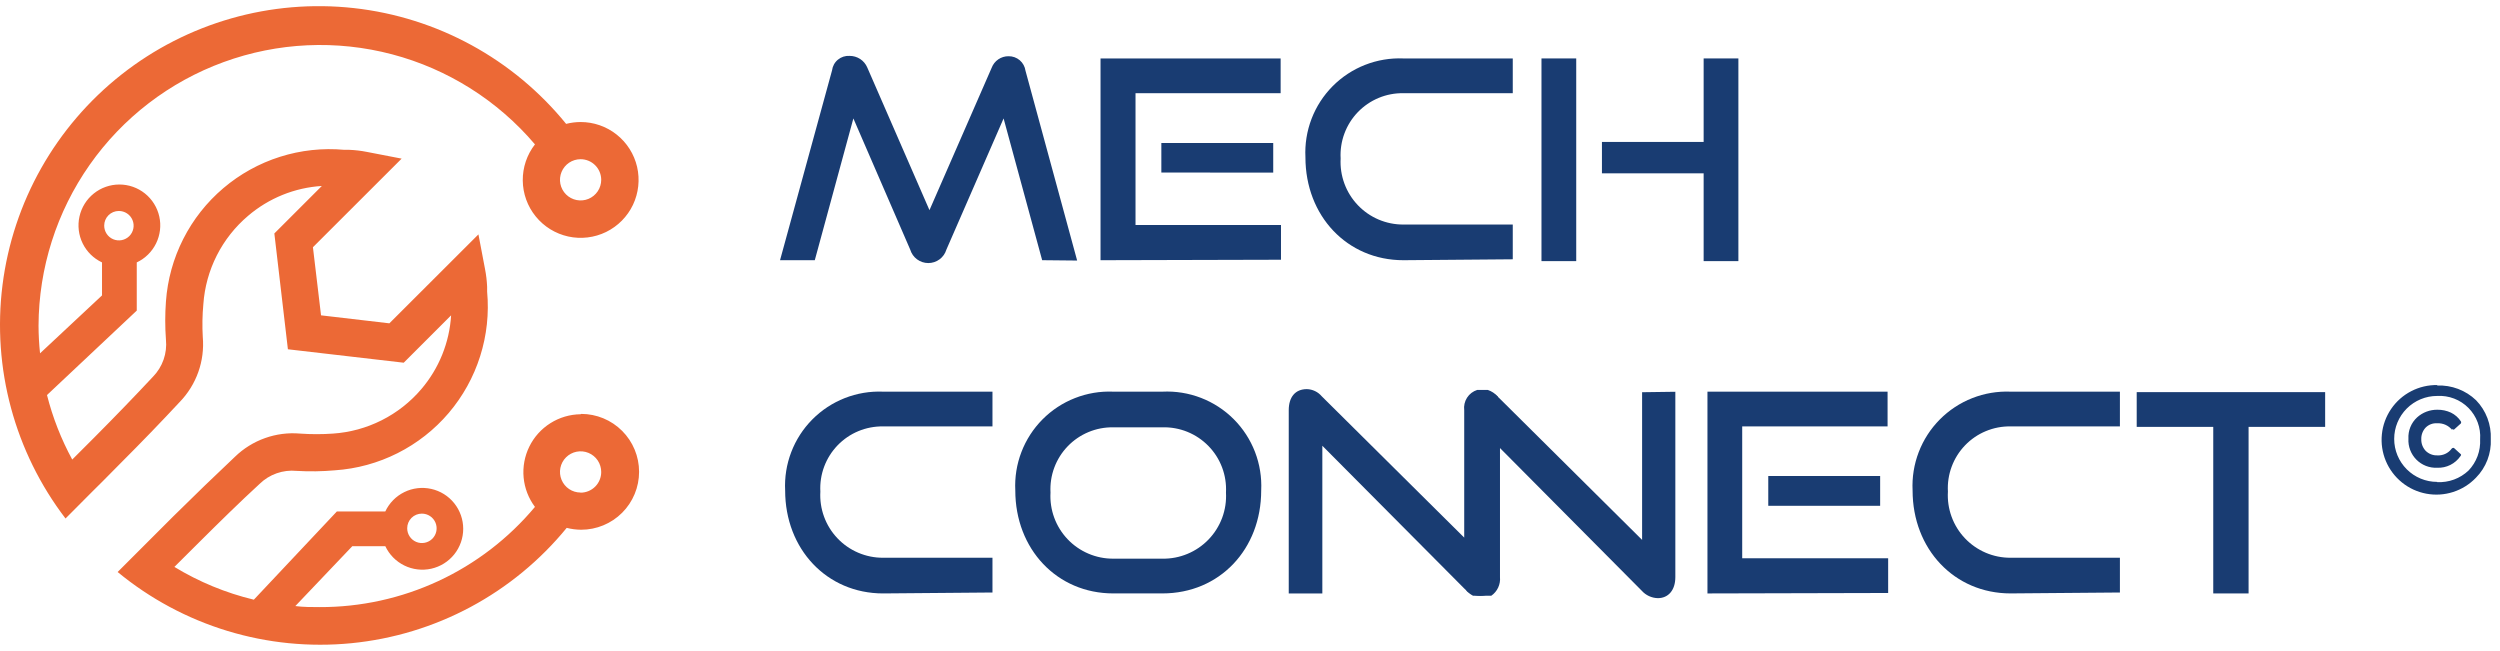
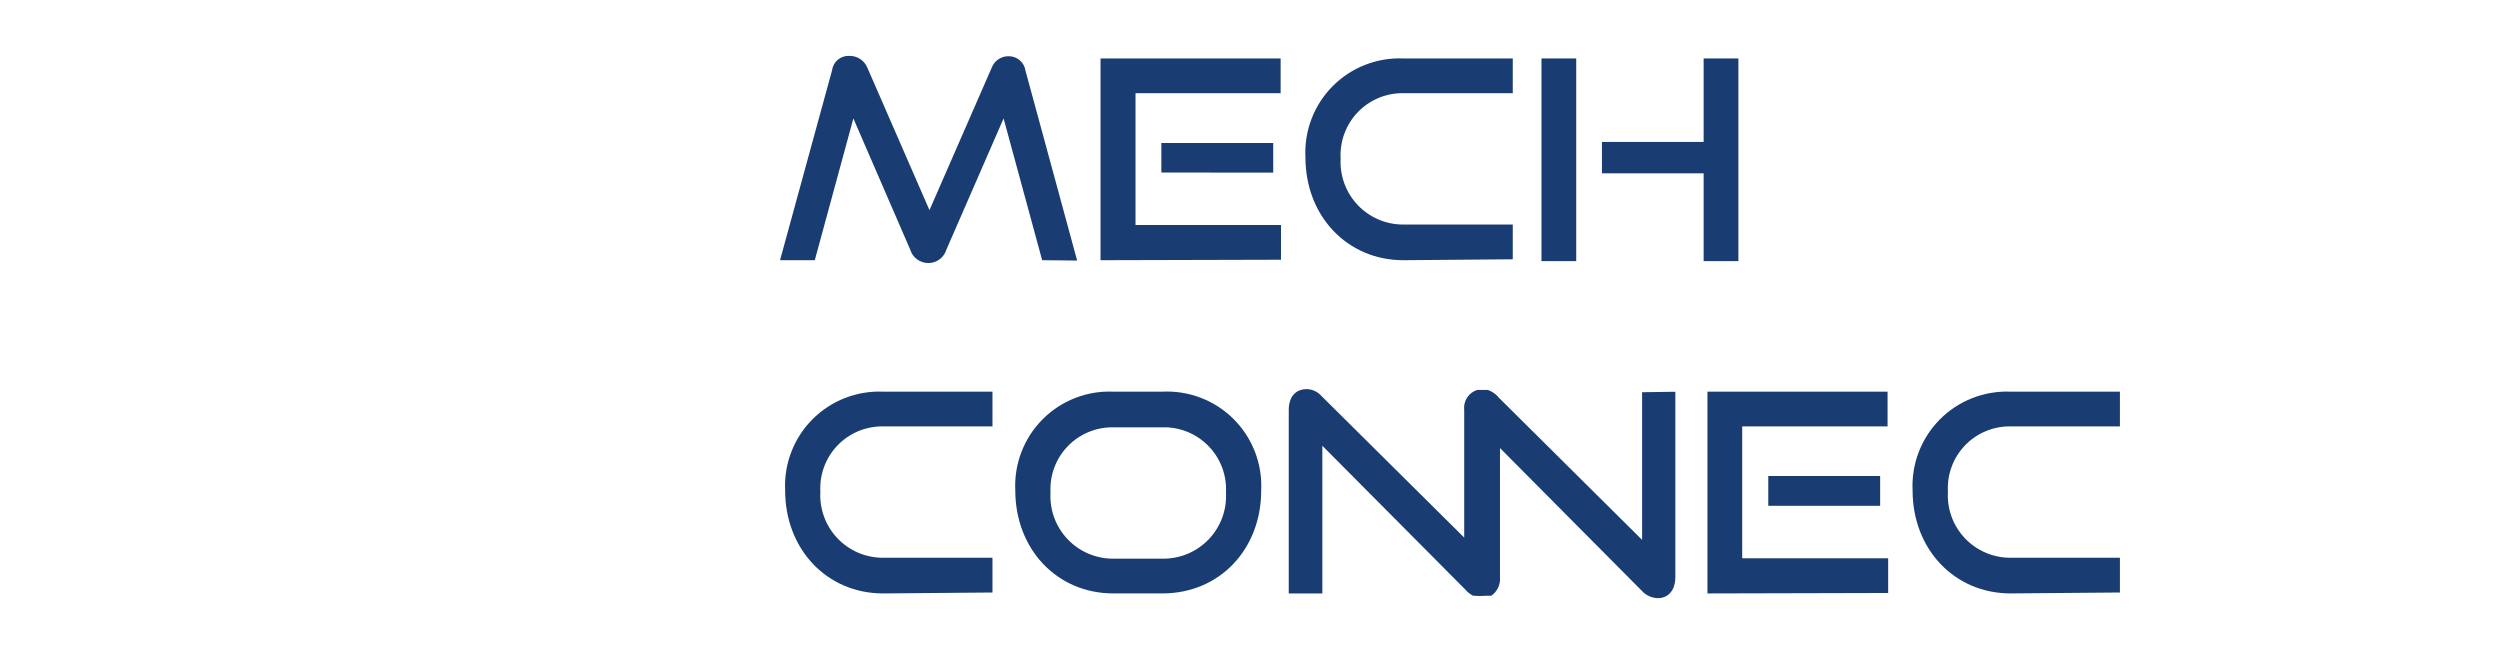
<svg xmlns="http://www.w3.org/2000/svg" fill="none" viewBox="0 0 169 44" height="44" width="169">
-   <path fill="#EC6936" d="M39.248 28.003C38.525 28.012 37.819 28.221 37.207 28.607C36.595 28.992 36.102 29.54 35.783 30.188C35.464 30.837 35.33 31.562 35.397 32.282C35.464 33.002 35.73 33.689 36.163 34.267C34.382 36.396 32.154 38.106 29.637 39.277C27.12 40.447 24.376 41.049 21.6 41.04C21.052 41.04 20.504 41.04 19.964 40.97L23.816 36.922H26.047C26.314 37.49 26.767 37.951 27.332 38.228C27.896 38.505 28.538 38.581 29.151 38.445C29.764 38.308 30.313 37.966 30.706 37.476C31.099 36.985 31.313 36.376 31.313 35.747C31.313 35.119 31.099 34.509 30.706 34.019C30.313 33.528 29.764 33.186 29.151 33.05C28.538 32.913 27.896 32.989 27.332 33.266C26.767 33.543 26.314 34.004 26.047 34.573H22.774L17.16 40.539C15.266 40.084 13.454 39.336 11.789 38.323L13.441 36.679C14.866 35.262 16.213 33.938 17.552 32.709C17.879 32.389 18.272 32.145 18.704 31.994C19.135 31.842 19.595 31.787 20.05 31.832C20.913 31.883 21.78 31.87 22.641 31.793C24.117 31.693 25.557 31.299 26.877 30.633C28.198 29.968 29.372 29.046 30.331 27.92C31.289 26.794 32.013 25.488 32.459 24.078C32.906 22.669 33.066 21.184 32.93 19.712C32.93 19.594 32.93 19.492 32.93 19.391C32.913 18.988 32.866 18.588 32.789 18.193L32.342 15.844L26.321 21.857L21.702 21.317L21.154 16.713L27.151 10.723L24.802 10.269C24.41 10.191 24.012 10.144 23.612 10.128H23.283C21.815 9.994 20.335 10.154 18.93 10.599C17.525 11.044 16.222 11.765 15.099 12.719C13.975 13.674 13.053 14.842 12.387 16.157C11.72 17.472 11.323 18.907 11.218 20.377C11.154 21.237 11.154 22.101 11.218 22.961C11.264 23.418 11.209 23.878 11.058 24.311C10.906 24.744 10.662 25.139 10.341 25.467C9.119 26.774 7.82 28.121 6.371 29.577L4.883 31.065C4.135 29.688 3.561 28.223 3.177 26.704L9.245 20.996V17.739C9.814 17.472 10.274 17.019 10.551 16.454C10.828 15.89 10.905 15.248 10.768 14.635C10.631 14.022 10.289 13.473 9.799 13.08C9.308 12.687 8.699 12.473 8.07 12.473C7.442 12.473 6.832 12.687 6.342 13.08C5.851 13.473 5.509 14.022 5.373 14.635C5.236 15.248 5.312 15.89 5.589 16.454C5.866 17.019 6.327 17.472 6.896 17.739V19.97L2.707 23.885C2.641 23.263 2.607 22.639 2.605 22.014C2.619 18.121 3.826 14.327 6.063 11.141C8.3 7.955 11.459 5.532 15.116 4.197C18.772 2.862 22.75 2.679 26.513 3.674C30.276 4.669 33.644 6.793 36.163 9.76C35.62 10.459 35.329 11.321 35.339 12.206C35.348 13.091 35.657 13.947 36.216 14.633C36.774 15.32 37.548 15.797 38.413 15.988C39.277 16.177 40.181 16.069 40.976 15.68C41.77 15.29 42.41 14.643 42.79 13.844C43.169 13.044 43.267 12.139 43.067 11.277C42.866 10.415 42.38 9.647 41.686 9.097C40.993 8.547 40.133 8.248 39.248 8.249C38.918 8.251 38.59 8.293 38.27 8.374C34.7 3.982 29.547 1.171 23.922 0.547C18.297 -0.076 12.653 1.538 8.208 5.042C3.764 8.545 0.876 13.657 0.169 19.271C-0.538 24.887 0.992 30.554 4.429 35.05L6.222 33.249C6.63 32.85 7.115 32.365 8.117 31.347C9.589 29.875 10.905 28.512 12.142 27.181C12.704 26.604 13.134 25.911 13.405 25.152C13.675 24.393 13.778 23.584 13.708 22.781C13.665 22.04 13.678 21.297 13.747 20.557C13.827 19.412 14.136 18.294 14.655 17.269C15.174 16.244 15.893 15.334 16.769 14.591C18.169 13.395 19.919 12.686 21.757 12.571L18.546 15.781L19.462 23.611L27.292 24.519L30.495 21.317C30.383 23.154 29.677 24.904 28.482 26.304C27.737 27.179 26.825 27.895 25.799 28.411C24.773 28.928 23.654 29.234 22.508 29.311C21.771 29.363 21.03 29.363 20.292 29.311C19.488 29.24 18.678 29.343 17.918 29.614C17.157 29.884 16.463 30.315 15.884 30.877C14.53 32.153 13.167 33.469 11.719 34.901L9.37 37.25L8.955 37.665L7.953 38.668C10.139 40.471 12.661 41.824 15.371 42.65C18.082 43.476 20.93 43.758 23.75 43.481C26.571 43.204 29.309 42.373 31.807 41.035C34.305 39.697 36.515 37.879 38.309 35.684C38.629 35.766 38.957 35.808 39.287 35.81C40.326 35.81 41.322 35.397 42.056 34.663C42.79 33.929 43.202 32.933 43.202 31.895C43.202 30.857 42.79 29.861 42.056 29.127C41.322 28.392 40.326 27.98 39.287 27.98L39.248 28.003ZM28.514 34.721C28.711 34.72 28.904 34.777 29.069 34.886C29.234 34.994 29.362 35.15 29.439 35.332C29.515 35.514 29.535 35.714 29.497 35.908C29.459 36.102 29.364 36.279 29.225 36.419C29.085 36.558 28.907 36.653 28.714 36.691C28.52 36.73 28.319 36.709 28.137 36.633C27.955 36.557 27.8 36.428 27.692 36.263C27.583 36.099 27.526 35.905 27.527 35.708C27.527 35.446 27.631 35.195 27.816 35.01C28.001 34.825 28.252 34.721 28.514 34.721ZM8.031 14.262C8.228 14.261 8.422 14.318 8.586 14.427C8.751 14.535 8.88 14.69 8.956 14.873C9.032 15.055 9.053 15.255 9.014 15.449C8.976 15.642 8.882 15.82 8.742 15.96C8.602 16.099 8.425 16.194 8.231 16.232C8.037 16.27 7.837 16.25 7.655 16.174C7.473 16.098 7.317 15.969 7.209 15.804C7.1 15.639 7.043 15.446 7.044 15.249C7.044 14.987 7.148 14.736 7.333 14.551C7.518 14.366 7.769 14.262 8.031 14.262ZM40.642 12.156C40.642 12.432 40.56 12.701 40.407 12.93C40.254 13.159 40.036 13.338 39.782 13.444C39.527 13.549 39.247 13.577 38.976 13.523C38.706 13.469 38.458 13.336 38.263 13.142C38.068 12.947 37.935 12.698 37.881 12.428C37.828 12.158 37.855 11.877 37.961 11.623C38.066 11.368 38.245 11.15 38.474 10.997C38.703 10.844 38.973 10.762 39.248 10.762C39.431 10.762 39.613 10.798 39.782 10.868C39.951 10.938 40.104 11.041 40.234 11.171C40.363 11.3 40.466 11.454 40.536 11.623C40.606 11.792 40.642 11.973 40.642 12.156ZM39.248 33.296C38.973 33.296 38.703 33.215 38.474 33.062C38.245 32.908 38.066 32.691 37.961 32.436C37.855 32.181 37.828 31.901 37.881 31.631C37.935 31.36 38.068 31.112 38.263 30.917C38.458 30.722 38.706 30.59 38.976 30.536C39.247 30.482 39.527 30.51 39.782 30.615C40.036 30.721 40.254 30.899 40.407 31.128C40.56 31.358 40.642 31.627 40.642 31.903C40.643 32.086 40.608 32.268 40.538 32.438C40.469 32.608 40.366 32.763 40.237 32.893C40.107 33.023 39.953 33.127 39.783 33.197C39.614 33.268 39.432 33.304 39.248 33.304V33.296Z" />
  <path fill="#193C72" d="M70.45 17.589L67.843 8.006L63.975 16.877C63.896 17.139 63.734 17.369 63.514 17.532C63.294 17.695 63.027 17.783 62.754 17.783C62.48 17.783 62.213 17.695 61.993 17.532C61.773 17.369 61.611 17.139 61.532 16.877L57.688 8.006L55.08 17.589H52.731L56.247 4.756C56.282 4.473 56.424 4.214 56.644 4.033C56.864 3.851 57.145 3.76 57.429 3.778C57.684 3.776 57.934 3.849 58.147 3.988C58.36 4.127 58.527 4.327 58.627 4.561L62.832 14.207L67.036 4.584C67.123 4.352 67.28 4.152 67.484 4.012C67.689 3.872 67.932 3.798 68.18 3.801C68.457 3.797 68.726 3.894 68.937 4.074C69.147 4.254 69.284 4.505 69.323 4.78L72.815 17.613L70.45 17.589Z" />
  <path fill="#193C72" d="M74.396 17.59V3.95H86.571V6.299H76.761V15.209H86.595V17.558L74.396 17.59ZM78.507 11.662V9.666H86.07V11.67L78.507 11.662Z" />
  <path fill="#193C72" d="M94.871 17.59C91.058 17.59 88.247 14.591 88.247 10.63C88.203 9.746 88.344 8.862 88.66 8.035C88.976 7.208 89.462 6.457 90.085 5.828C90.709 5.2 91.456 4.708 92.28 4.385C93.104 4.062 93.987 3.914 94.871 3.951H102.263V6.3H94.871C94.297 6.29 93.726 6.399 93.195 6.62C92.665 6.841 92.186 7.169 91.787 7.583C91.389 7.998 91.081 8.49 90.881 9.029C90.681 9.568 90.595 10.142 90.627 10.716C90.595 11.292 90.682 11.868 90.881 12.41C91.08 12.951 91.388 13.446 91.785 13.864C92.183 14.282 92.661 14.615 93.192 14.841C93.723 15.067 94.294 15.182 94.871 15.179H102.263V17.528L94.871 17.59Z" />
  <path fill="#193C72" d="M104.204 17.652V3.95H106.553V17.652H104.204ZM115.166 17.652V11.717H108.291V9.595H115.166V3.95H117.515V17.652H115.166Z" />
  <path fill="#193C72" d="M59.7 40.116C55.887 40.116 53.076 37.117 53.076 33.155C53.032 32.271 53.172 31.387 53.489 30.561C53.805 29.734 54.29 28.982 54.914 28.354C55.537 27.725 56.285 27.234 57.109 26.91C57.933 26.587 58.815 26.439 59.7 26.476H67.091V28.825H59.7C59.126 28.816 58.556 28.925 58.026 29.145C57.496 29.365 57.017 29.692 56.619 30.106C56.221 30.52 55.912 31.011 55.712 31.549C55.512 32.087 55.425 32.66 55.456 33.233C55.423 33.81 55.508 34.387 55.707 34.93C55.905 35.472 56.213 35.968 56.611 36.387C57.008 36.806 57.487 37.139 58.019 37.365C58.55 37.592 59.122 37.707 59.7 37.704H67.091V40.053L59.7 40.116Z" />
  <path fill="#193C72" d="M75.258 40.115C71.445 40.115 68.634 37.116 68.634 33.154C68.59 32.27 68.73 31.387 69.047 30.56C69.363 29.733 69.849 28.981 70.472 28.353C71.095 27.724 71.843 27.233 72.667 26.91C73.491 26.586 74.374 26.438 75.258 26.476H78.578C79.466 26.432 80.354 26.575 81.184 26.895C82.014 27.215 82.768 27.705 83.397 28.334C84.027 28.964 84.517 29.718 84.837 30.548C85.157 31.378 85.3 32.266 85.257 33.154C85.257 37.116 82.461 40.115 78.578 40.115H75.258ZM78.578 37.766C79.16 37.776 79.737 37.665 80.274 37.441C80.812 37.218 81.297 36.886 81.7 36.467C82.104 36.047 82.416 35.549 82.619 35.003C82.821 34.458 82.909 33.876 82.876 33.295C82.907 32.718 82.817 32.14 82.614 31.599C82.41 31.057 82.096 30.564 81.692 30.15C81.288 29.736 80.803 29.41 80.267 29.192C79.731 28.975 79.156 28.871 78.578 28.887H75.258C74.684 28.878 74.114 28.986 73.584 29.207C73.054 29.427 72.575 29.754 72.177 30.168C71.779 30.581 71.47 31.072 71.27 31.61C71.07 32.148 70.983 32.722 71.014 33.295C70.981 33.872 71.066 34.449 71.265 34.992C71.463 35.534 71.771 36.03 72.169 36.449C72.566 36.868 73.046 37.201 73.577 37.427C74.108 37.654 74.68 37.769 75.258 37.766H78.578Z" />
  <path fill="#193C72" d="M101.236 26.79C101.056 26.594 100.83 26.446 100.578 26.36H99.858C99.575 26.449 99.331 26.635 99.171 26.886C99.011 27.136 98.944 27.435 98.981 27.73V36.342L89.351 26.79C89.226 26.642 89.072 26.522 88.898 26.439C88.724 26.355 88.534 26.309 88.341 26.305C87.558 26.305 87.119 26.845 87.119 27.73V40.116H89.39V30.133L98.981 39.78C99.112 39.914 99.263 40.027 99.427 40.116C99.624 40.224 99.845 40.281 100.07 40.281C100.28 40.284 100.486 40.227 100.665 40.116C100.865 39.977 101.026 39.787 101.129 39.566C101.232 39.344 101.275 39.099 101.252 38.856V26.829L101.236 26.79Z" />
  <path fill="#193C72" d="M111.006 26.514V36.497L101.422 26.984L101.383 26.945C101.203 26.749 100.977 26.601 100.726 26.514C100.609 26.476 100.488 26.458 100.365 26.459C100.243 26.456 100.121 26.475 100.005 26.514C99.722 26.603 99.478 26.79 99.318 27.04C99.158 27.291 99.091 27.589 99.128 27.884V39.934C99.259 40.068 99.41 40.182 99.575 40.271H100.812C101.013 40.132 101.173 39.942 101.276 39.72C101.379 39.499 101.422 39.254 101.399 39.01V30.288L110.983 39.934C111.12 40.088 111.288 40.211 111.475 40.297C111.662 40.383 111.865 40.431 112.071 40.435C112.768 40.435 113.253 39.911 113.253 39.01V26.483L111.006 26.514Z" />
  <path fill="#193C72" d="M115.424 40.117V26.477H127.6V28.826H117.773V37.737H127.639V40.086L115.424 40.117ZM119.535 34.19V32.178H127.098V34.19H119.535Z" />
  <path fill="#193C72" d="M135.915 40.115C132.109 40.115 129.291 37.117 129.291 33.155C129.248 32.271 129.389 31.388 129.706 30.562C130.023 29.735 130.508 28.984 131.131 28.356C131.755 27.728 132.502 27.236 133.325 26.913C134.149 26.589 135.031 26.44 135.915 26.476H143.306V28.825H135.915C135.341 28.815 134.772 28.924 134.242 29.145C133.712 29.365 133.234 29.692 132.836 30.106C132.439 30.52 132.131 31.011 131.932 31.549C131.733 32.087 131.646 32.66 131.679 33.233C131.645 33.809 131.729 34.386 131.927 34.929C132.124 35.471 132.431 35.967 132.828 36.386C133.225 36.805 133.704 37.138 134.235 37.365C134.766 37.592 135.337 37.707 135.915 37.704H143.306V40.053L135.915 40.115Z" />
-   <path fill="#193C72" d="M149.616 40.116V28.857H144.441V26.508H157.18V28.857H152.004V40.116H149.616Z" />
-   <path fill="#193C72" d="M164.751 26.061C165.234 26.041 165.716 26.119 166.168 26.29C166.62 26.461 167.033 26.721 167.382 27.056C167.718 27.402 167.979 27.814 168.15 28.265C168.321 28.716 168.398 29.197 168.377 29.679C168.4 30.16 168.322 30.641 168.15 31.091C167.977 31.541 167.713 31.951 167.374 32.294C166.949 32.738 166.419 33.07 165.834 33.258C165.248 33.447 164.624 33.486 164.019 33.373C163.415 33.26 162.847 32.999 162.369 32.611C161.891 32.224 161.516 31.724 161.28 31.156C161.044 30.588 160.952 29.97 161.015 29.358C161.077 28.745 161.291 28.159 161.637 27.65C161.983 27.141 162.45 26.726 162.997 26.444C163.543 26.161 164.152 26.019 164.767 26.03L164.751 26.061ZM164.751 32.591C165.14 32.611 165.528 32.552 165.893 32.417C166.257 32.283 166.591 32.075 166.873 31.808C167.14 31.529 167.347 31.198 167.482 30.836C167.616 30.474 167.676 30.088 167.656 29.702C167.684 29.312 167.628 28.921 167.492 28.554C167.356 28.188 167.143 27.854 166.868 27.576C166.594 27.299 166.262 27.082 165.897 26.943C165.532 26.803 165.142 26.743 164.751 26.766C163.981 26.766 163.242 27.072 162.697 27.617C162.153 28.162 161.847 28.9 161.847 29.671C161.847 30.441 162.153 31.18 162.697 31.725C163.242 32.27 163.981 32.576 164.751 32.576V32.591ZM165.761 29.06C165.64 28.911 165.486 28.793 165.31 28.715C165.135 28.638 164.943 28.603 164.751 28.614C164.607 28.603 164.462 28.625 164.327 28.676C164.192 28.727 164.069 28.808 163.968 28.911C163.772 29.124 163.668 29.405 163.679 29.694C163.671 29.984 163.778 30.265 163.976 30.477C164.079 30.579 164.201 30.659 164.336 30.711C164.471 30.764 164.615 30.788 164.759 30.783C164.943 30.795 165.128 30.761 165.296 30.684C165.464 30.608 165.61 30.491 165.722 30.344C165.73 30.327 165.742 30.313 165.757 30.302C165.772 30.291 165.79 30.284 165.808 30.282C165.834 30.273 165.861 30.273 165.887 30.282L166.325 30.681C166.38 30.72 166.388 30.767 166.325 30.837C166.151 31.089 165.917 31.293 165.643 31.43C165.369 31.567 165.065 31.632 164.759 31.62C164.499 31.633 164.238 31.59 163.995 31.496C163.752 31.401 163.531 31.257 163.347 31.071C163.163 30.886 163.021 30.664 162.928 30.42C162.835 30.176 162.795 29.916 162.81 29.655C162.795 29.387 162.84 29.118 162.941 28.869C163.043 28.62 163.198 28.396 163.397 28.214C163.774 27.874 164.267 27.69 164.775 27.698C165.088 27.695 165.399 27.761 165.683 27.893C165.958 28.026 166.191 28.232 166.357 28.488C166.396 28.551 166.357 28.598 166.357 28.622L165.895 29.037C165.874 29.044 165.852 29.044 165.832 29.037C165.832 29.037 165.769 29.037 165.738 28.966L165.761 29.06Z" />
</svg>